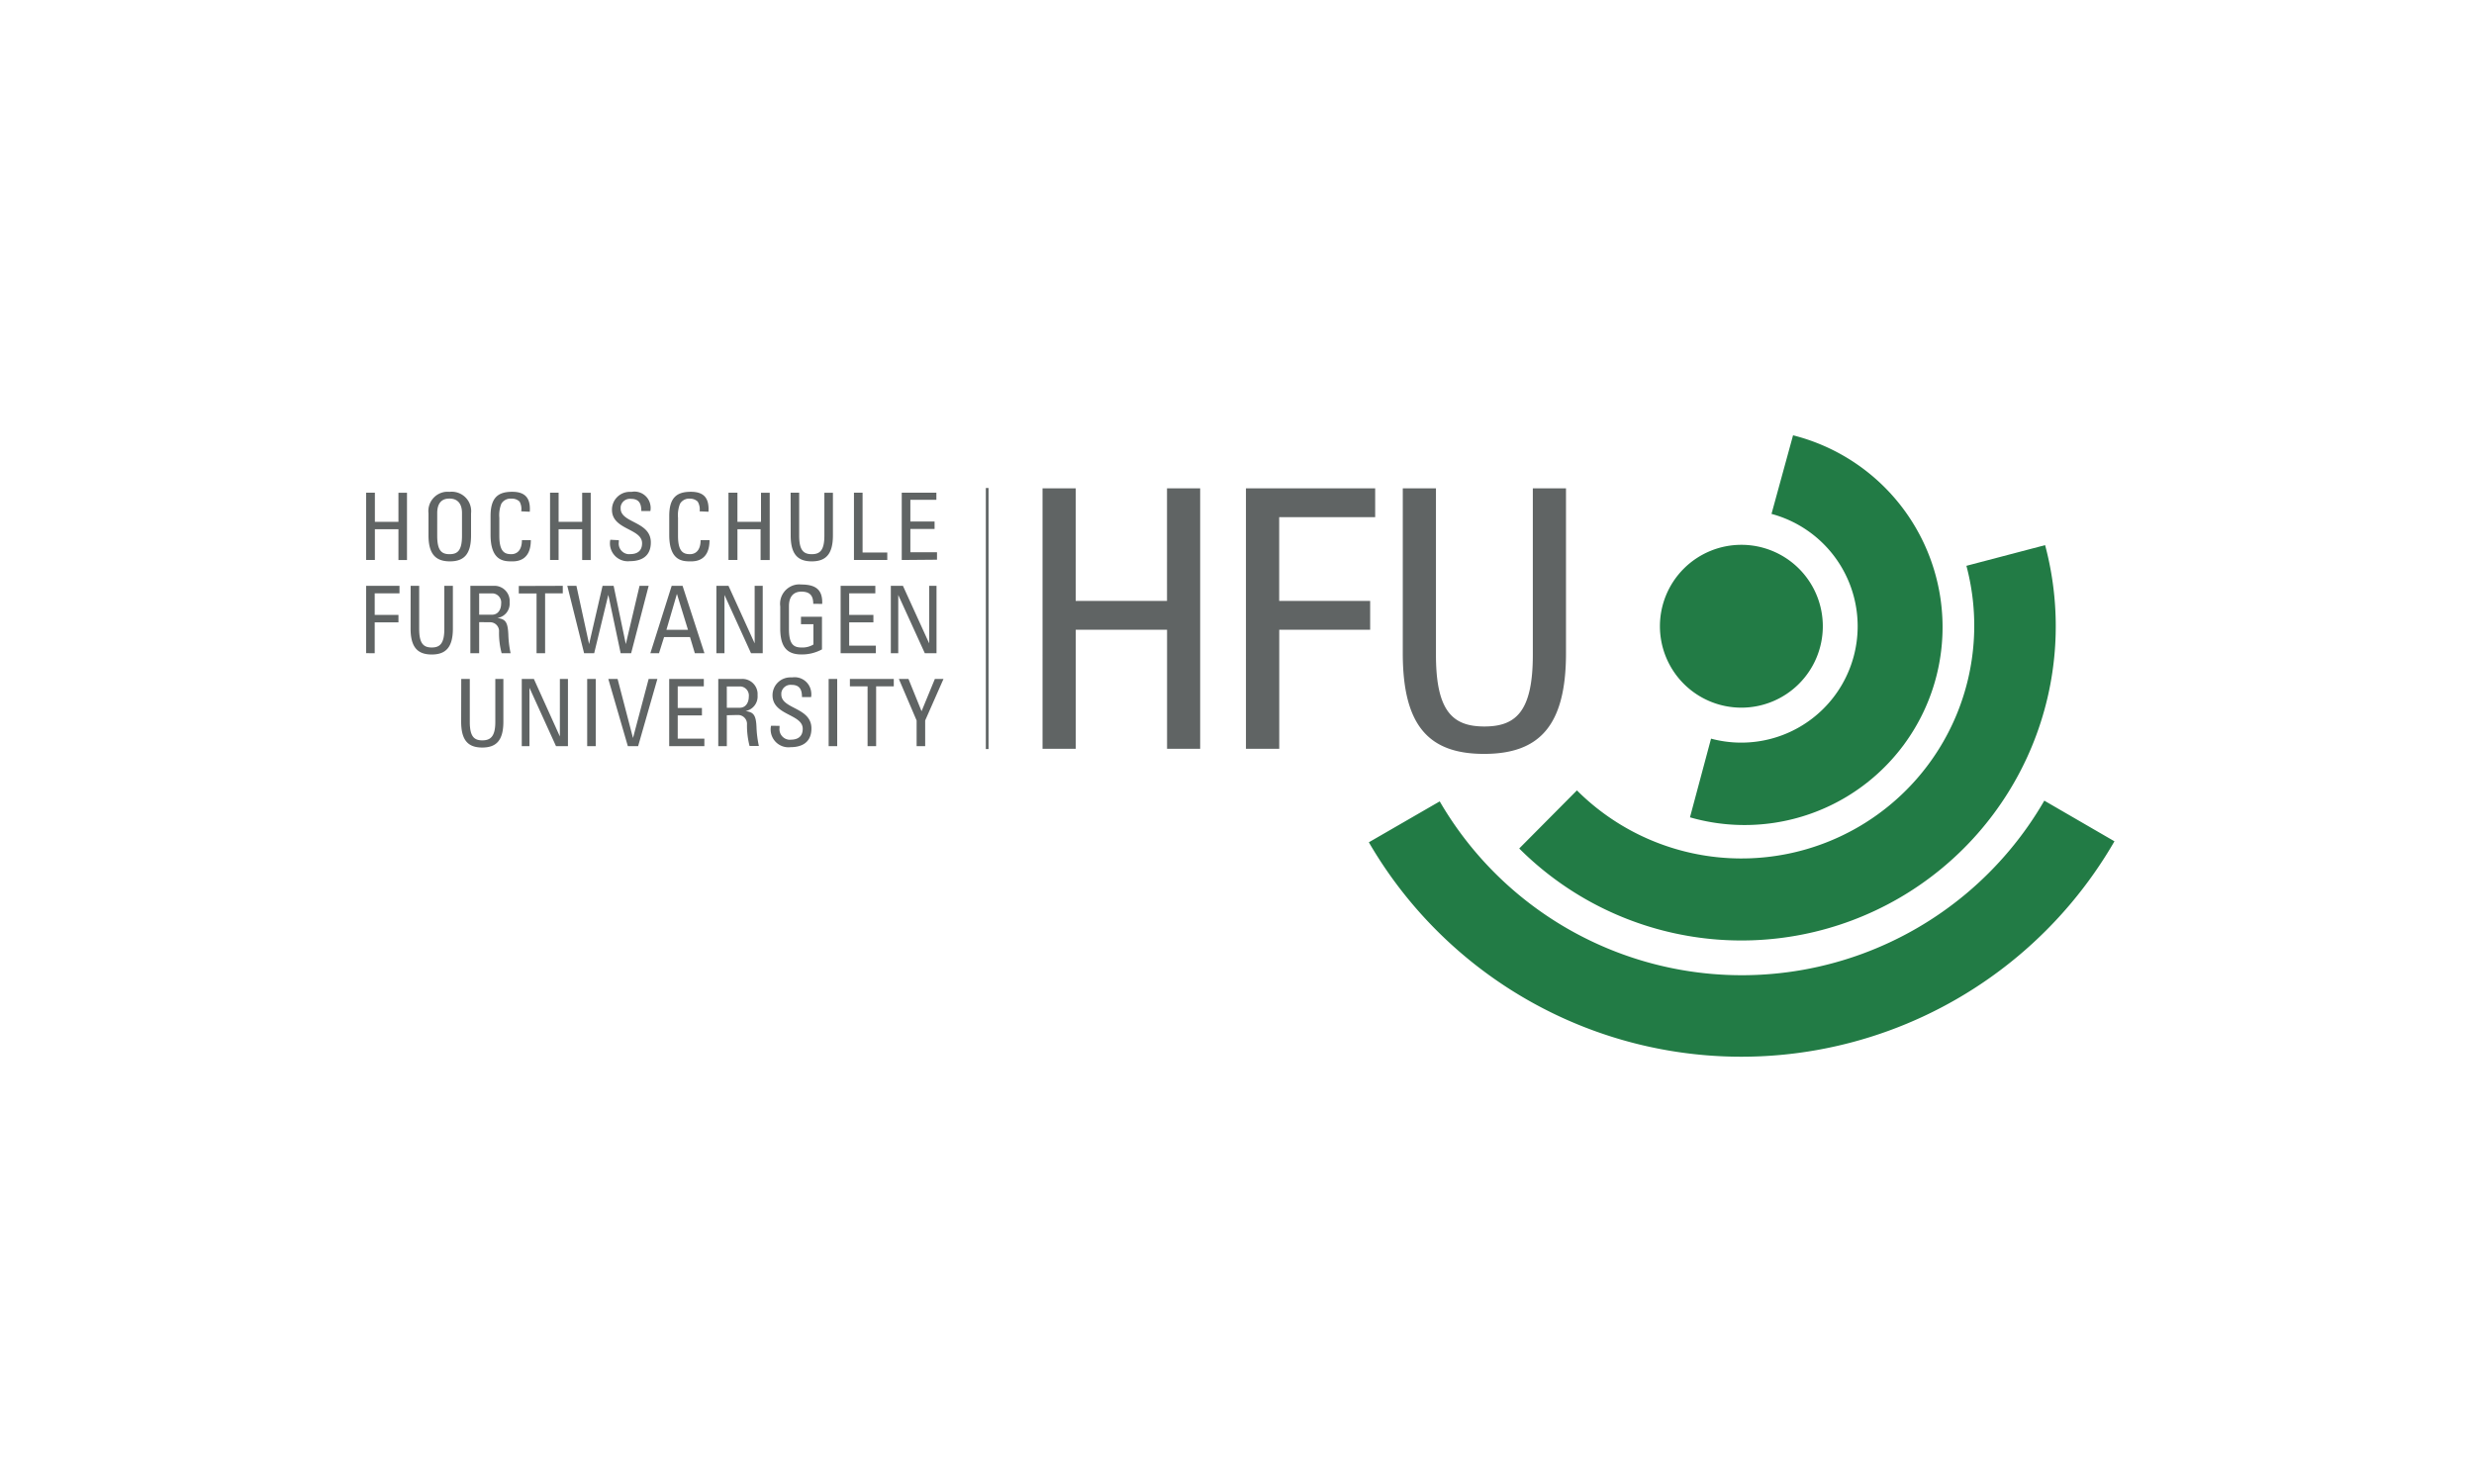
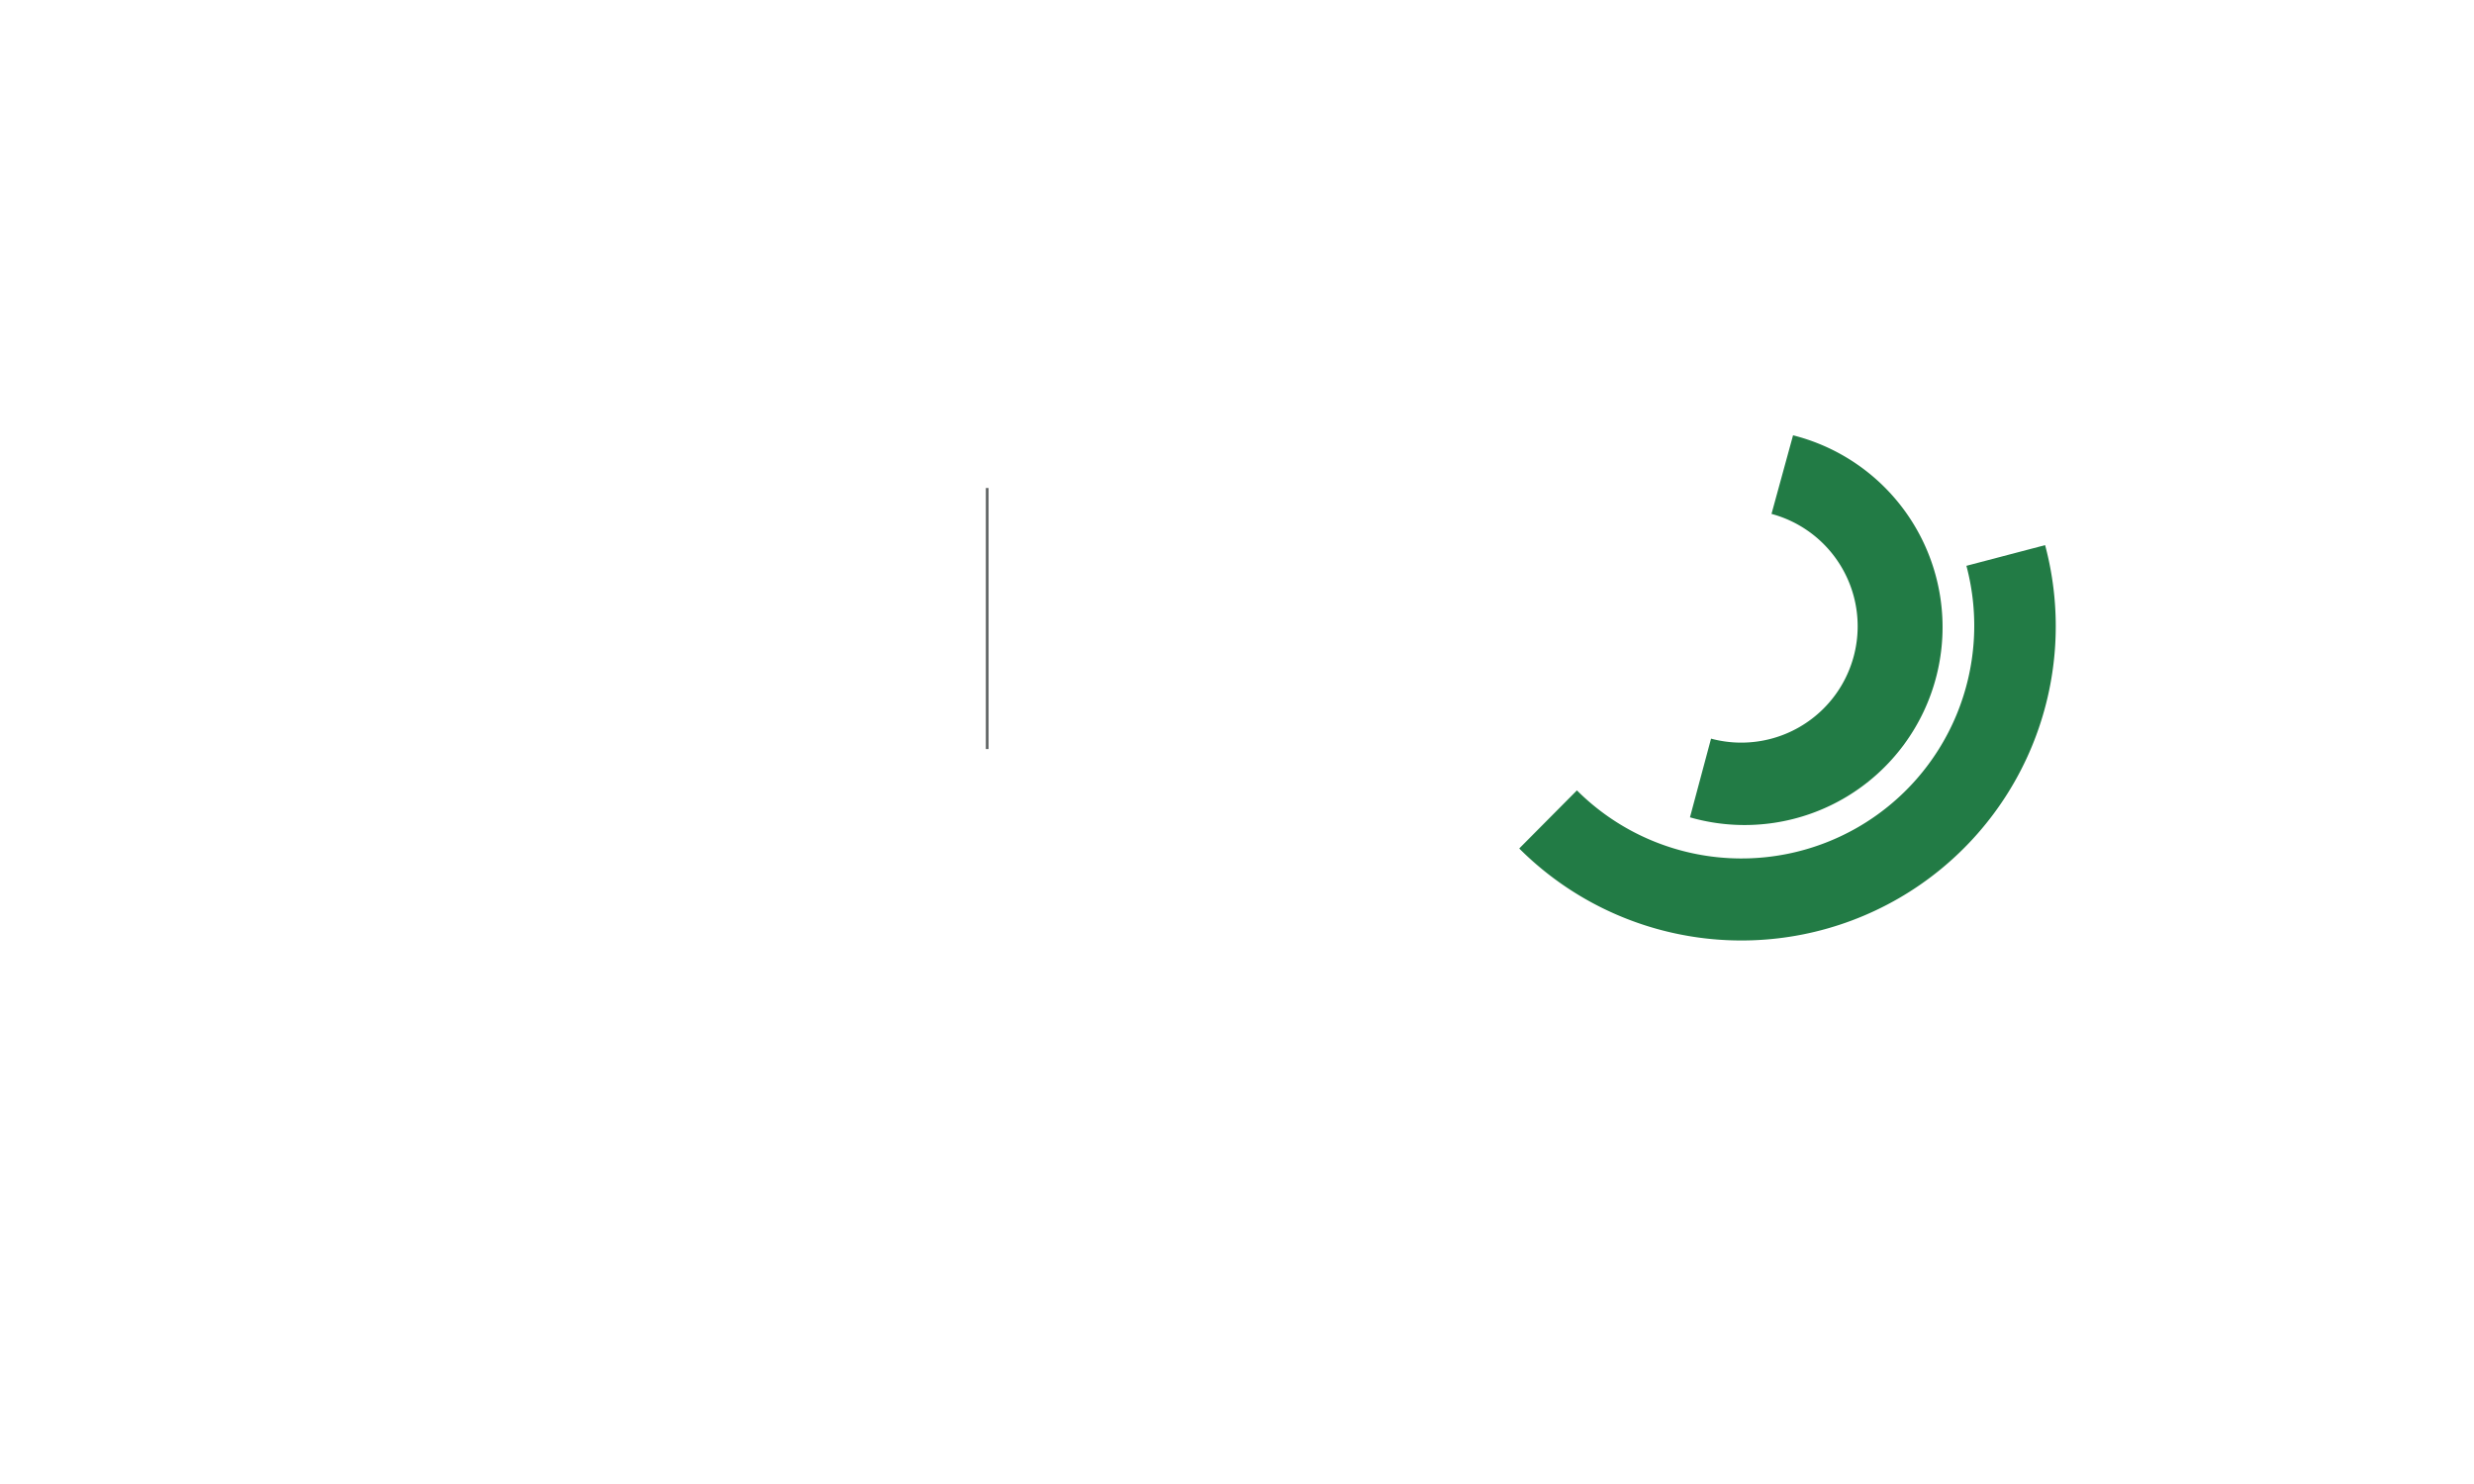
<svg xmlns="http://www.w3.org/2000/svg" width="250" height="150" viewBox="0 0 250 150">
  <g id="Logo-HFU-250x150_SVG" transform="translate(-11432 -851)">
-     <rect id="Rechteck_86853" data-name="Rechteck 86853" width="250" height="150" transform="translate(11432 851)" fill="#fff" />
    <g id="Bildmaterial_2" data-name="Bildmaterial 2" transform="translate(11557.333 926.409)">
      <g id="Gruppe_142803" data-name="Gruppe 142803" transform="translate(-88.333 -31.409)">
-         <path id="Pfad_24123" data-name="Pfad 24123" d="M104.007,16.379a8.23,8.23,0,1,0,8.229-8.23h0a8.229,8.229,0,0,0-8.229,8.23m45.93,21.738a43.525,43.525,0,0,1-75.343.1l7.161-4.136a35.3,35.3,0,0,0,61.094-.073Z" transform="translate(26.73 2.92)" fill="#227b45" />
        <path id="Pfad_24124" data-name="Pfad 24124" d="M138.921,8.173A31.762,31.762,0,0,1,85.78,38.834l5.831-5.872a23.525,23.525,0,0,0,39.357-22.7Z" transform="translate(30.739 2.929)" fill="#227b45" />
        <path id="Pfad_24125" data-name="Pfad 24125" d="M108.9,0a20,20,0,0,1-9.724,38.8q-.348-.088-.693-.187l2.13-7.953a11.761,11.761,0,0,0,6.109-22.716Z" transform="translate(35.29)" fill="#227b45" />
-         <path id="Pfad_24126" data-name="Pfad 24126" d="M0,11.189v-6.8H.882V7.33H3.263V4.393h.864v6.8H3.263V8.081H.882v3.108ZM6.3,8.7V6.474A1.958,1.958,0,0,1,8.01,4.3l.024,0a2.091,2.091,0,0,1,.391,0A1.966,1.966,0,0,1,10.6,6.025h0a2.073,2.073,0,0,1,0,.45V8.7c0,1.884-.693,2.627-2.137,2.627S6.3,10.585,6.3,8.7Zm3.385,0V6.45c0-1.428-.979-1.468-1.256-1.468s-1.248,0-1.248,1.468V8.741c0,1.485.433,1.86,1.248,1.86s1.256-.375,1.256-1.86Zm5.986-2.43a1.531,1.531,0,0,0-.171-.988,1.1,1.1,0,0,0-.815-.293,1.068,1.068,0,0,0-1.028.522,3.145,3.145,0,0,0-.2,1.411V8.741c0,1.631.546,1.86,1.216,1.86.261,0,1.06-.09,1.068-1.419h.9c0,2.146-1.477,2.146-1.925,2.146-.816,0-2.145-.057-2.145-2.692V6.743c0-1.917.815-2.448,2.186-2.448s1.868.694,1.778,2.016Zm2.912,4.919v-6.8h.865V7.33h2.381V4.393h.865v6.8h-.865V8.081H19.446v3.108Zm6.949-2v.2a1.07,1.07,0,0,0,.913,1.206h.018a.921.921,0,0,0,.212,0c.685,0,1.208-.293,1.208-1.1,0-1.509-3.043-1.338-3.043-3.377A1.8,1.8,0,0,1,26.591,4.3h.236a1.632,1.632,0,0,1,1.892,1.32h0a1.591,1.591,0,0,1,0,.621h-.913c0-.743-.22-1.232-1.045-1.232a.946.946,0,0,0-1.045.815v.155c0,1.5,3.051,1.281,3.051,3.435,0,1.434-.986,1.892-2.112,1.892a1.807,1.807,0,0,1-1.982-2.162ZM33.7,6.27a1.546,1.546,0,0,0-.2-.988,1.128,1.128,0,0,0-.758-.293,1.068,1.068,0,0,0-1.028.522,3.145,3.145,0,0,0-.2,1.411V8.741c0,1.631.546,1.86,1.216,1.86.261,0,1.06-.09,1.068-1.419h.9c0,2.146-1.477,2.146-1.925,2.146-.816,0-2.146-.057-2.146-2.692V6.743c0-1.917.816-2.448,2.187-2.448s1.86.694,1.778,2.016Zm2.912,4.919v-6.8h.906V7.33H39.9V4.393h.88v6.8h-.921V8.081h-2.34v3.108Zm6.281-6.8h.864V8.741c0,1.485.458,1.86,1.273,1.86s1.273-.375,1.273-1.86V4.393h.864V8.7c0,1.884-.7,2.627-2.137,2.627S42.9,10.585,42.9,8.7Zm6.4,6.8v-6.8h.872v6.045H52.66v.751Zm4.829,0v-6.8h3.5v.719H54.993V7.3H57.44v.751H54.993v2.357h2.692v.751ZM0,20.609V13.8H3.369v.759H.865v2.177h2.4v.758H.865v3.116ZM4.495,13.8h.864v4.364c0,1.493.456,1.868,1.273,1.868S7.9,19.639,7.9,18.163V13.8h.864v4.315c0,1.876-.693,2.626-2.137,2.626s-2.137-.75-2.137-2.626Zm6.925,3.67v3.14h-.89V13.8h2.342A1.542,1.542,0,0,1,14.5,15.218V15.5a1.46,1.46,0,0,1-1.24,1.55c.815.122,1.061.383,1.11,1.745a10.359,10.359,0,0,0,.228,1.819h-.906a7.821,7.821,0,0,1-.261-2.259.9.9,0,0,0-.921-.873h-.107Zm0-.75h1.3c.619,0,.921-.538.921-1.126a.92.92,0,0,0-.8-1.026H11.42Zm8.45-2.92v.759H18.084v6.051h-.865V14.574H15.424v-.759Zm.456,0h.922l1.281,5.89,1.361-5.89h1.118l1.232,5.89,1.387-5.89h.921l-1.77,6.811H25.718l-1.247-5.9-1.428,5.9h-1.02Zm10.548,0h1.1l2.211,6.811h-.971l-.489-1.631H30.106l-.513,1.631H28.72Zm.53.816-1.061,3.63h2.179Zm8.67-.816v6.811H38.891l-2.683-5.888v5.888h-.816V13.8h1.224l2.643,5.816V13.8Zm5.106,1.819c0-.815-.326-1.232-1.2-1.232-.277,0-1.255.05-1.255,1.468v2.309c0,1.493.432,1.868,1.255,1.868a2.133,2.133,0,0,0,1.216-.3V17.681H43.94v-.758h2.122v3.3a4.216,4.216,0,0,1-2.081.513c-1.443,0-2.137-.75-2.137-2.626V15.878a1.966,1.966,0,0,1,1.687-2.21h0a2.061,2.061,0,0,1,.448,0c1.468,0,2.162.538,2.105,1.957Zm2.766,4.992V13.8h3.507v.759H48.81v2.177h2.448v.758H48.81v2.35H51.5v.766Zm9.69-6.811v6.811H56.453l-2.684-5.888v5.888h-.75V13.8h1.224l2.65,5.816V13.8ZM9.609,23.212h.864v4.347c0,1.485.45,1.861,1.265,1.861s1.314-.376,1.314-1.861V23.212h.815v4.306c0,1.885-.693,2.627-2.137,2.627S9.6,29.4,9.6,27.518Zm10.783,0v6.794H19.185l-2.684-5.9v5.9h-.776V23.212h1.224l2.627,5.815V23.212ZM23.2,30.006h-.865V23.212H23.2Zm4.283,0H26.444l-1.974-6.794h.937l1.558,5.97,1.582-5.97h.882Zm3.139,0V23.212h3.5v.75H31.485v2.187h2.446v.75H31.485v2.349h2.692v.759Zm5.825-3.124v3.124h-.865V23.212h2.342a1.542,1.542,0,0,1,1.631,1.428V24.9a1.494,1.494,0,0,1-1.216,1.558c.816.122,1.069.383,1.11,1.745a10.85,10.85,0,0,0,.236,1.786h-.939a8.177,8.177,0,0,1-.261-2.259.9.9,0,0,0-.921-.873h-.107Zm0-.758h1.3c.619,0,.921-.531.921-1.126a.922.922,0,0,0-.8-1.027H36.444Zm5.326,1.827v.2a1.07,1.07,0,0,0,.913,1.2H42.7a.731.731,0,0,0,.2,0c.693,0,1.216-.293,1.216-1.1,0-1.509-3.051-1.338-3.051-3.385a1.8,1.8,0,0,1,1.778-1.811h.22a1.68,1.68,0,0,1,1.9,1.426h0a1.629,1.629,0,0,1,0,.562h-.922c0-.743-.228-1.232-1.043-1.232a.948.948,0,0,0-1.045.816v.155c0,1.493,3.043,1.281,3.043,3.434,0,1.428-.988,1.892-2.1,1.892a1.8,1.8,0,0,1-1.982-2.161ZM47.6,30.006h-.865V23.212H47.6Zm5.717-6.794v.75H51.534v6.045h-.865V23.962H48.883v-.75Zm4.152,0h.872l-1.851,4.2v2.594h-.865V27.412l-1.794-4.2h.971l1.322,3.263Zm10.88,7.063V3.945h3.352V15.324h9.226V3.945h3.352v26.33H80.932V18.236H71.706V30.275Zm20.555,0V3.945h13.059V6.857h-9.7v8.467h9.193v2.912H92.269V30.275Zm15.849-26.33h3.352V20.789c0,5.768,1.754,7.228,4.894,7.228s4.894-1.46,4.894-7.228V3.945h3.352V20.609c0,7.342-2.7,10.179-8.279,10.179s-8.214-2.838-8.214-10.179Z" transform="translate(0 1.414)" fill="#606464" />
        <path id="Pfad_24127" data-name="Pfad 24127" d="M46.2,3.921V30.308" transform="translate(16.556 1.405)" fill="none" stroke="#606464" stroke-width="0.275" />
      </g>
    </g>
  </g>
</svg>